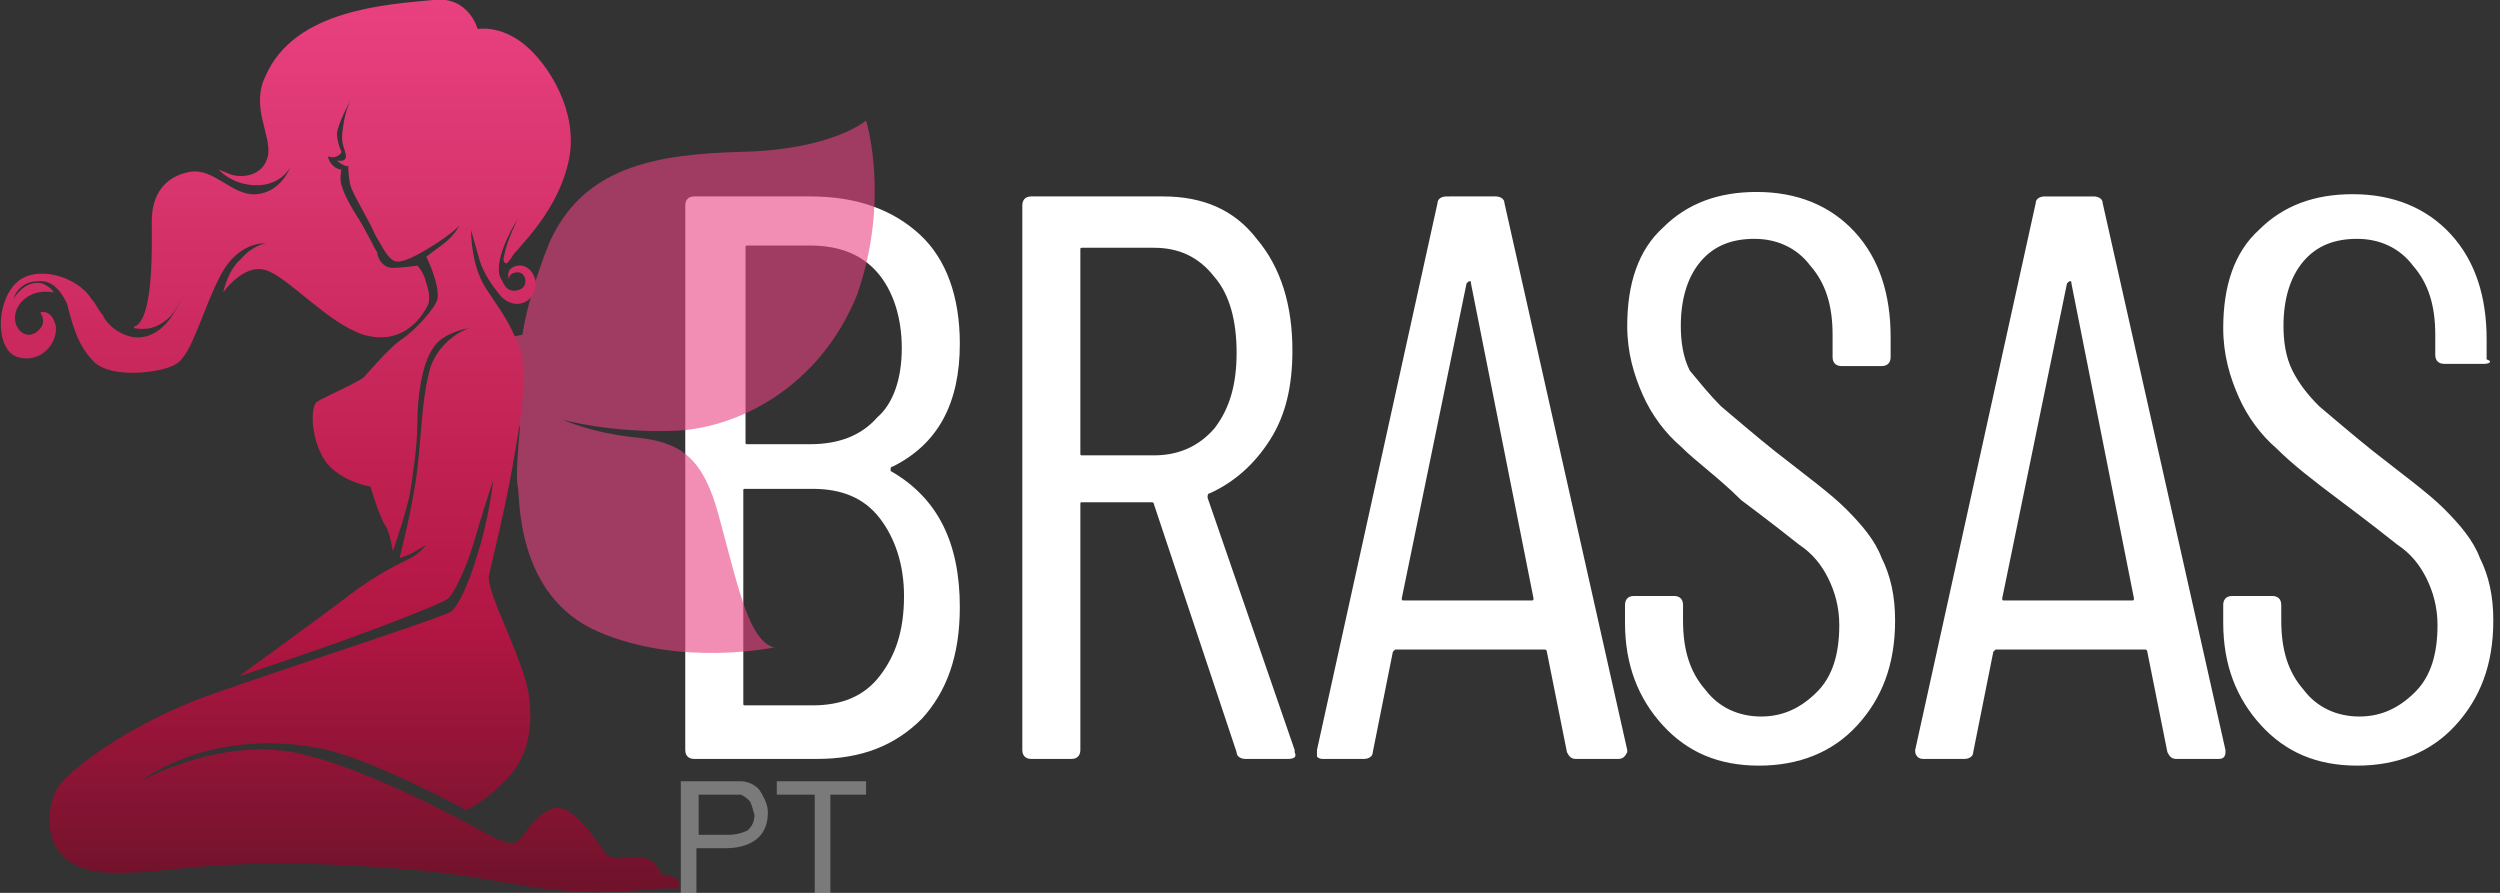
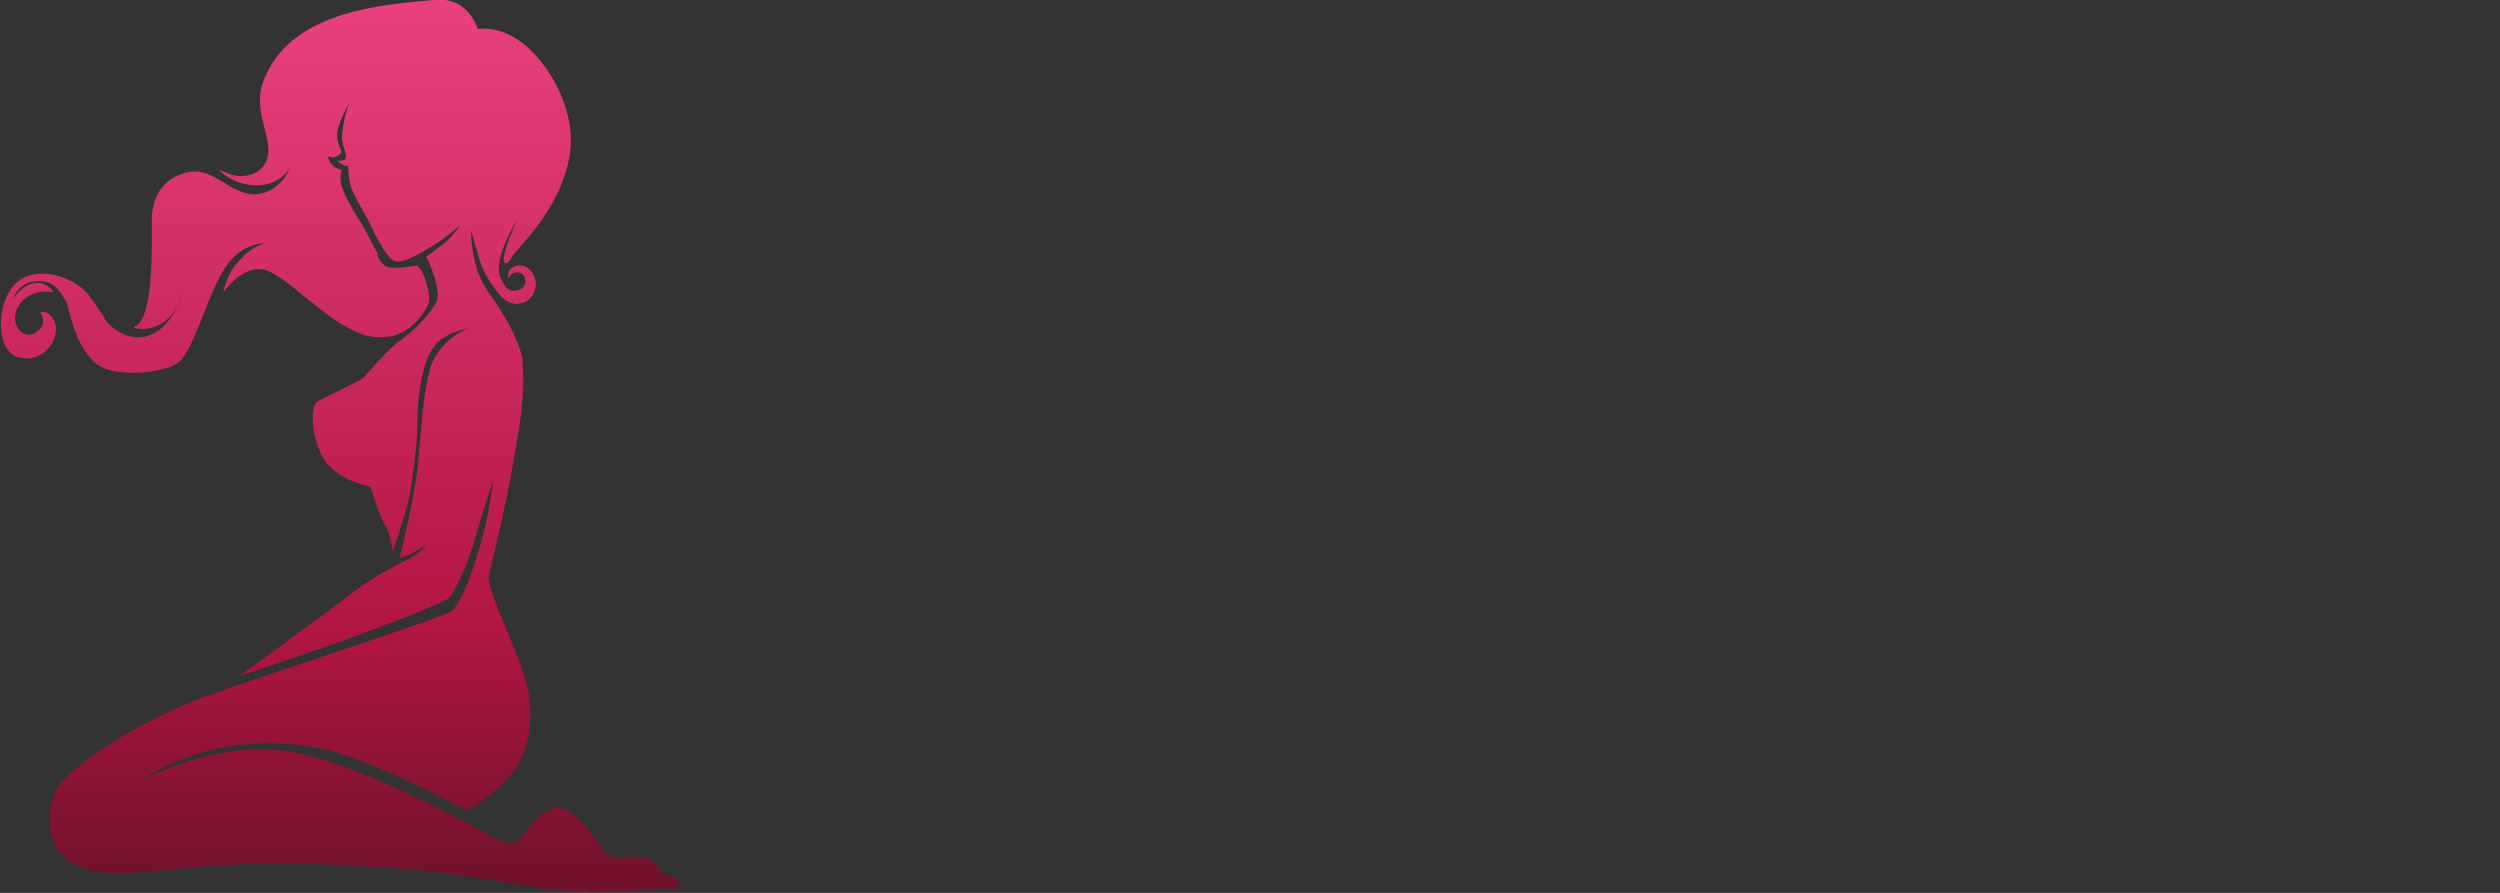
<svg xmlns="http://www.w3.org/2000/svg" width="112" height="40" viewBox="0 0 112 40">
  <rect x="0" y="0" width="112" height="40" fill="#333333" stroke="none" />
-   <path fill="#fff" fill-rule="evenodd" d="M111.3 16.3h-1.8c-.2 0-.4-.1-.4-.4V15c0-1.3-.3-2.3-1-3.1-.6-.8-1.5-1.2-2.5-1.2s-1.8.3-2.4 1c-.6.7-.9 1.7-.9 2.9 0 .7.1 1.4.4 2 .3.6.7 1.1 1.2 1.6.6.5 1.4 1.2 2.4 2 1.4 1.1 2.5 1.9 3.2 2.6.7.7 1.3 1.4 1.6 2.2.4.8.6 1.7.6 2.8 0 2-.6 3.5-1.7 4.7-1.1 1.2-2.6 1.8-4.4 1.8-1.8 0-3.2-.6-4.3-1.8-1.1-1.2-1.7-2.7-1.7-4.6v-.8c0-.2.1-.4.4-.4h1.8c.2 0 .4.1.4.4v.7c0 1.3.3 2.3 1 3.1.6.8 1.5 1.2 2.5 1.2s1.8-.4 2.5-1.1c.7-.7 1-1.7 1-3 0-.8-.2-1.5-.5-2.1-.3-.6-.7-1.1-1.3-1.5-.5-.4-1.4-1.1-2.6-2-1.2-.9-2.1-1.6-2.8-2.3-.7-.6-1.3-1.4-1.7-2.3-.4-.9-.7-1.9-.7-3.1 0-1.9.5-3.4 1.6-4.4 1.1-1.1 2.5-1.6 4.2-1.6 1.8 0 3.3.6 4.4 1.8 1.1 1.2 1.6 2.8 1.6 4.7v.9c.3.1.1.2-.1.2zM99.4 34h-1.9c-.2 0-.3-.1-.4-.3l-.9-4.5s0-.1-.1-.1h-6.7l-.1.1-.9 4.5c0 .2-.2.3-.4.3h-1.8c-.1 0-.2 0-.3-.1-.1-.1-.1-.2-.1-.3l5.4-24.5c0-.2.2-.3.4-.3h2.2c.2 0 .4.1.4.3l5.5 24.5v.1c0 .2-.1.3-.3.3zm-6.6-21.3c0-.1 0-.1-.1-.1l-.1.1-2.9 14.1c0 .1 0 .1.1.1h5.7c.1 0 .1 0 .1-.1l-2.8-14.1zm-15.7 5.5c.6.5 1.4 1.2 2.4 2 1.4 1.1 2.5 1.9 3.2 2.6.7.7 1.3 1.4 1.6 2.2.4.8.6 1.7.6 2.8 0 2-.6 3.5-1.7 4.7-1.1 1.2-2.6 1.8-4.4 1.8-1.8 0-3.2-.6-4.3-1.8-1.1-1.2-1.7-2.7-1.7-4.6v-.8c0-.2.1-.4.4-.4H75c.2 0 .4.1.4.4v.7c0 1.3.3 2.3 1 3.1.6.8 1.5 1.2 2.5 1.2s1.8-.4 2.5-1.1c.7-.7 1-1.7 1-3 0-.8-.2-1.5-.5-2.1-.3-.6-.7-1.1-1.3-1.5-.5-.4-1.4-1.1-2.6-2-1-1-2-1.7-2.7-2.4-.7-.6-1.3-1.4-1.7-2.3-.4-.9-.7-1.9-.7-3.1 0-1.9.5-3.4 1.6-4.4 1.1-1.1 2.5-1.6 4.2-1.6 1.8 0 3.3.6 4.4 1.8 1.1 1.2 1.6 2.8 1.6 4.7v.9c0 .2-.1.4-.4.4h-1.8c-.2 0-.4-.1-.4-.4v-1c0-1.3-.3-2.3-1-3.1-.6-.8-1.5-1.2-2.5-1.2s-1.8.3-2.4 1c-.6.7-.9 1.7-.9 2.9 0 .7.1 1.4.4 2 .5.6.9 1.1 1.4 1.6zM72.5 34h-1.9c-.2 0-.3-.1-.4-.3l-.9-4.5s0-.1-.1-.1h-6.7l-.1.1-.9 4.5c0 .2-.2.3-.4.3h-1.8c-.1 0-.2 0-.3-.1v-.3l5.4-24.5c0-.2.2-.3.4-.3H67c.2 0 .4.1.4.3l5.5 24.5v.1c-.1.2-.2.3-.4.3zm-6.6-21.3c0-.1 0-.1-.1-.1l-.1.1-2.9 14.1c0 .1 0 .1.1.1h5.7c.1 0 .1 0 .1-.1l-2.8-14.1zM57.7 34h-1.9c-.2 0-.4-.1-.4-.3l-3.7-11.1c0-.1-.1-.1-.1-.1h-3.1c-.1 0-.1 0-.1.1v11c0 .2-.1.4-.4.4h-1.8c-.2 0-.4-.1-.4-.4V9.2c0-.2.1-.4.4-.4h5.9c1.8 0 3.2.6 4.2 1.9 1.1 1.3 1.6 3 1.6 5 0 1.6-.3 2.9-1 4s-1.6 1.9-2.7 2.4c-.1 0-.1.1-.1.2L58 33.6v.1c.1.2 0 .3-.3.3zm-3.3-14.8c.7-.9 1-2 1-3.4s-.3-2.6-1-3.4c-.7-.9-1.6-1.3-2.7-1.3h-3.2c-.1 0-.1 0-.1.1v9.1c0 .1 0 .1.1.1h3.2c1.1 0 2-.4 2.7-1.2zm-11.4 8c0 2.2-.6 3.8-1.7 5-1.2 1.2-2.7 1.8-4.7 1.8h-5.5c-.2 0-.4-.1-.4-.4V9.2c0-.2.1-.4.4-.4h5.2c2.1 0 3.7.6 4.9 1.7 1.2 1.1 1.8 2.8 1.8 4.9 0 2.7-1 4.5-3 5.5 0 0-.1 0-.1.1v.1c2.1 1.2 3.1 3.2 3.1 6.1zm-2.6-11.6c0-1.4-.4-2.6-1.1-3.4-.7-.8-1.7-1.2-3-1.2h-2.8c-.1 0-.1 0-.1.1v8.7c0 .1 0 .1.1.1h2.8c1.3 0 2.3-.4 3-1.2.7-.6 1.1-1.7 1.1-3.1zm-1 7.6c-.7-.9-1.7-1.3-3-1.3h-3c-.1 0-.1 0-.1.1v9.5c0 .1 0 .1.1.1h3c1.3 0 2.3-.4 3-1.3.7-.9 1.1-2 1.1-3.6 0-1.4-.4-2.6-1.1-3.5z" clip-rule="evenodd" />
-   <path fill="#e94180" d="M38.8 5.4s-1.5 1.3-5.5 1.4c-4 .1-7.2.7-8.7 4.1-.6 1.5-1 2.9-1.2 4.1-1.9.2-3.1 3.4-.1 4.1-.1 1-.2 2.4-.1 2.7.1.5-.1 4.9 3.6 6.5 3.7 1.6 7.9.7 7.9.7s-.5 0-1-1-.8-2.3-1.5-4.9c-.7-2.6-1.7-3.3-3.7-3.5-2-.2-3.3-.8-3.3-.8s2.1.6 5 .5c2.8-.1 6.5-1.9 8.2-6.1 1.5-4.3.4-7.8.4-7.8z" opacity=".6" />
  <linearGradient id="a" x1="15.264" x2="15.264" y1="40.001" y2="-.001" gradientUnits="userSpaceOnUse">
    <stop offset="0" stop-color="#6e122a" />
    <stop offset=".3" stop-color="#b21642" />
    <stop offset="1" stop-color="#e94180" />
  </linearGradient>
  <path fill="url(#a)" d="M23.4 16c-.5-1.8-1.6-2.8-1.9-3.6-.4-.9-.4-2.1-.4-2.1l.4 1.4c.2.6.5 1 .8 1.4.5.7 1.2.6 1.5.2.5-.6 0-1.5-.6-1.4-.6.1-.4.6-.4.6s0-.3.4-.3.5.7 0 .8c0 0-.3.1-.5-.1-.1-.1-.2-.3-.3-.5-.3-.9.8-2.6.8-2.6s-.5 1-.6 1.6c-.1.3 0 .4.1.4.1-.1.2-.2.3-.4.8-.9 2.1-2.3 2.5-4.3.4-2.1-.9-4.2-2-5.1s-2.1-.7-2.1-.7-.4-1.5-2-1.3c-2 .2-6.2.4-7.5 3.4-.7 1.4.3 2.7.1 3.6-.2.9-1.2 1-1.7.8l-.5-.2s.6.7 1.7.7 1.5-.8 1.5-.8-.4 1.1-1.5 1.2-1.9-1.2-3-1-1.7 1-1.7 2.2c0 1 .1 4.2-.7 4.7 0 0-.1 0-.1.1.6.1 1 0 1.5-.4.6-.5.9-1.7.9-1.7s-.2.8-.6 1.4c-.4.7-1.2 1.4-2.2 1-.5-.2-.9-.6-1-.9-.2-.2-.3-.5-.5-.7-.6-1-2.5-1.6-3.4-.7-.9.9-.9 3 .1 3.3 1 .3 1.8-.6 1.7-1.4-.2-.8-.7-.6-.7-.6s.4.5-.2.9c-.6.4-1.3-.5-.7-1.3.4-.5 1-.6 1.5-.5-.1-.2-.3-.3-.5-.4-.8-.2-1.3.7-1.3.7s.2-.8 1.1-.8c.8-.1 1.2.8 1.3 1 .2.7.4 1.8 1.2 2.6.8.8 3.1.5 3.7.1.7-.4 1.2-2.5 2-4s2-1.4 2-1.4-.6.1-1.1.7c-.6.5-.8 1.5-.8 1.5s.9-1.3 1.9-1c1 .3 2.8 2.4 4.4 2.9 2.1.6 2.9-1.4 2.9-1.4s.1-.4-.1-.9c-.1-.5-.4-.8-.4-.8s-.7.1-1.1.1c-.5 0-.7-.5-.7-.7-.1-.1-.5-1-.9-1.6-.5-.8-.6-1.1-.7-1.4-.1-.3 0-.7 0-.7s-.2 0-.4-.2-.2-.4-.2-.4.2.1.4 0 .2-.2.2-.2-.2-.4-.2-.8.6-1.5.6-1.5-.2.4-.3 1c-.1.6-.1.8 0 1.1.1.3.1.4.1.4s0 .2-.2.2h-.2s.1.1.3.2.2 0 .2 0 0 .5.1.9.8 1.5 1.1 2.2c.4.7.6 1.1.9 1.2.3.1.9-.2 1.7-.7.8-.5 1.2-.9 1.2-.9s-.3.5-.7.8l-.8.6s.6 1.2.5 1.9c-.1.4-1 1.4-1.6 1.8-.6.4-1.5 1.5-1.7 1.7-.2.2-1.8.9-2.1 1.1-.3.2-.3 1.7.4 2.7.7.9 2 1.1 2 1.1s.4 1.4.7 1.8c.2.4.3 1.1.3 1.1s.7-2 .8-2.8c.1-.7.3-1.9.3-3s.2-2.6.7-3.3c.4-.7 1.6-.9 1.6-.9s-1.2.4-1.7 1.7c-.4 1.4-.4 2.8-.6 4.6-.2 1.7-.8 4-.8 4l.3-.1c.3-.1.9-.5.9-.5s-.3.4-.7.6c-.4.2-1.5.7-2.8 1.7s-4.9 3.6-4.9 3.6 2.1-.7 4.4-1.5c2.2-.8 4.8-1.8 5-2 .2-.2.7-1.1 1.1-2.4.4-1.4.9-2.9.9-2.9s-.2 1.8-.7 3.3c-.4 1.4-.9 2.4-1.2 2.6-.2.2-7 2.4-10.7 3.7-3.7 1.3-7 3.7-7.1 4.6-.4 1-.4 3.3 2.5 3.4 2.9.1 4.8-.9 14-.1 3 .3 4.6.8 6.4.9 1.8.2 4-.1 4.4-.1h.7s.1-.4-.2-.5c-.3-.1-.3 0-.5-.1s-.2-.7-1-.8c-.7-.1-1.1.3-1.6-.2-.4-.6-1.4-2.1-2.2-2-.8.1-1.4 1.2-1.6 1.4-.2.2-.5.3-1.4-.2-.9-.5-5.3-2.9-8.3-3.6C10 32.9 6.3 35 6.3 35s3-2.4 7.9-1.5c2.3.4 6.7 2.8 6.7 2.8s1-.5 1.8-1.4c.9-.9 1.2-2.2 1-3.7-.2-1.6-1.9-4.6-1.8-5.4.1-.5.8-3.2 1.2-5.7.3-1.7.4-2.5.3-4.1z" />
-   <path fill="#fff" fill-rule="evenodd" d="M37.2 35.6V40h-.7v-4.4h-1.7V35h4v.6h-1.6zM32.5 38h-1.3v2h-.7v-5h2.7c.2 0 .5.1.6.2.2.1.3.3.4.5.1.2.2.4.2.7 0 .4-.1.8-.4 1.1-.3.3-.8.5-1.5.5zm1.1-2.1c-.1-.1-.2-.2-.4-.3h-1.9v1.8h1.3c.4 0 .7-.1.9-.2.2-.2.3-.4.3-.7-.1-.3-.1-.4-.2-.6z" clip-rule="evenodd" opacity=".35" />
</svg>